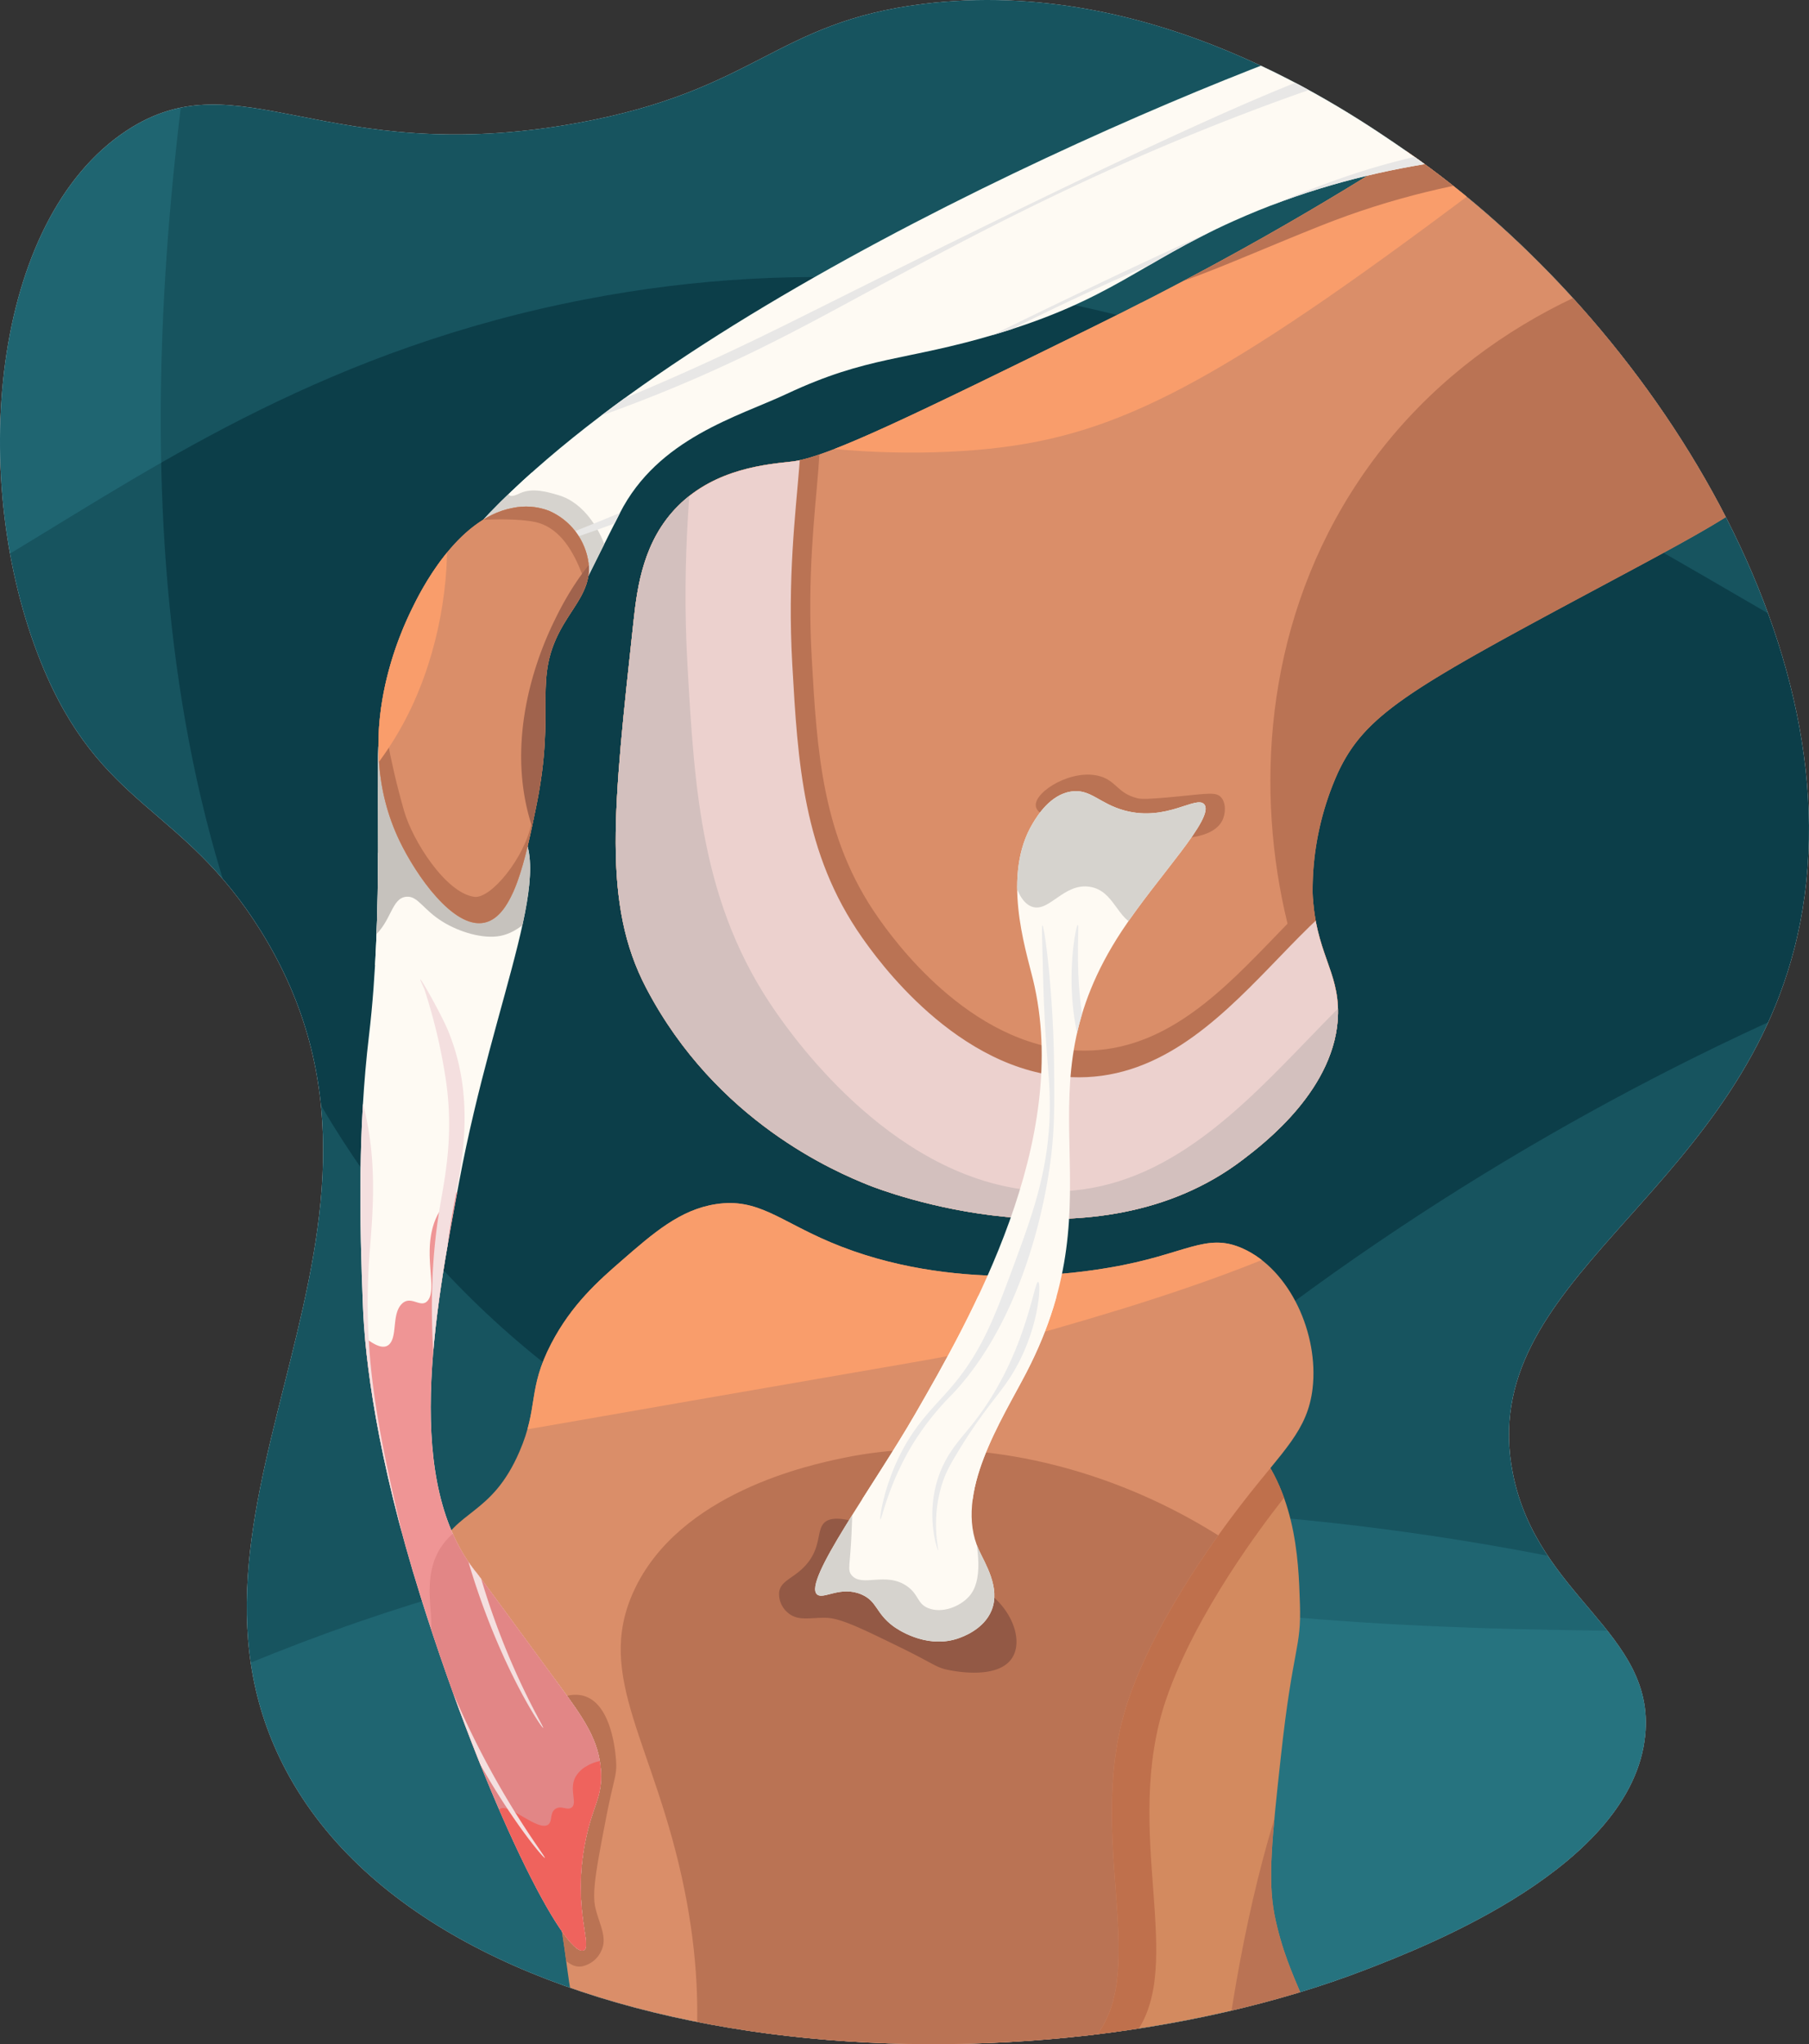
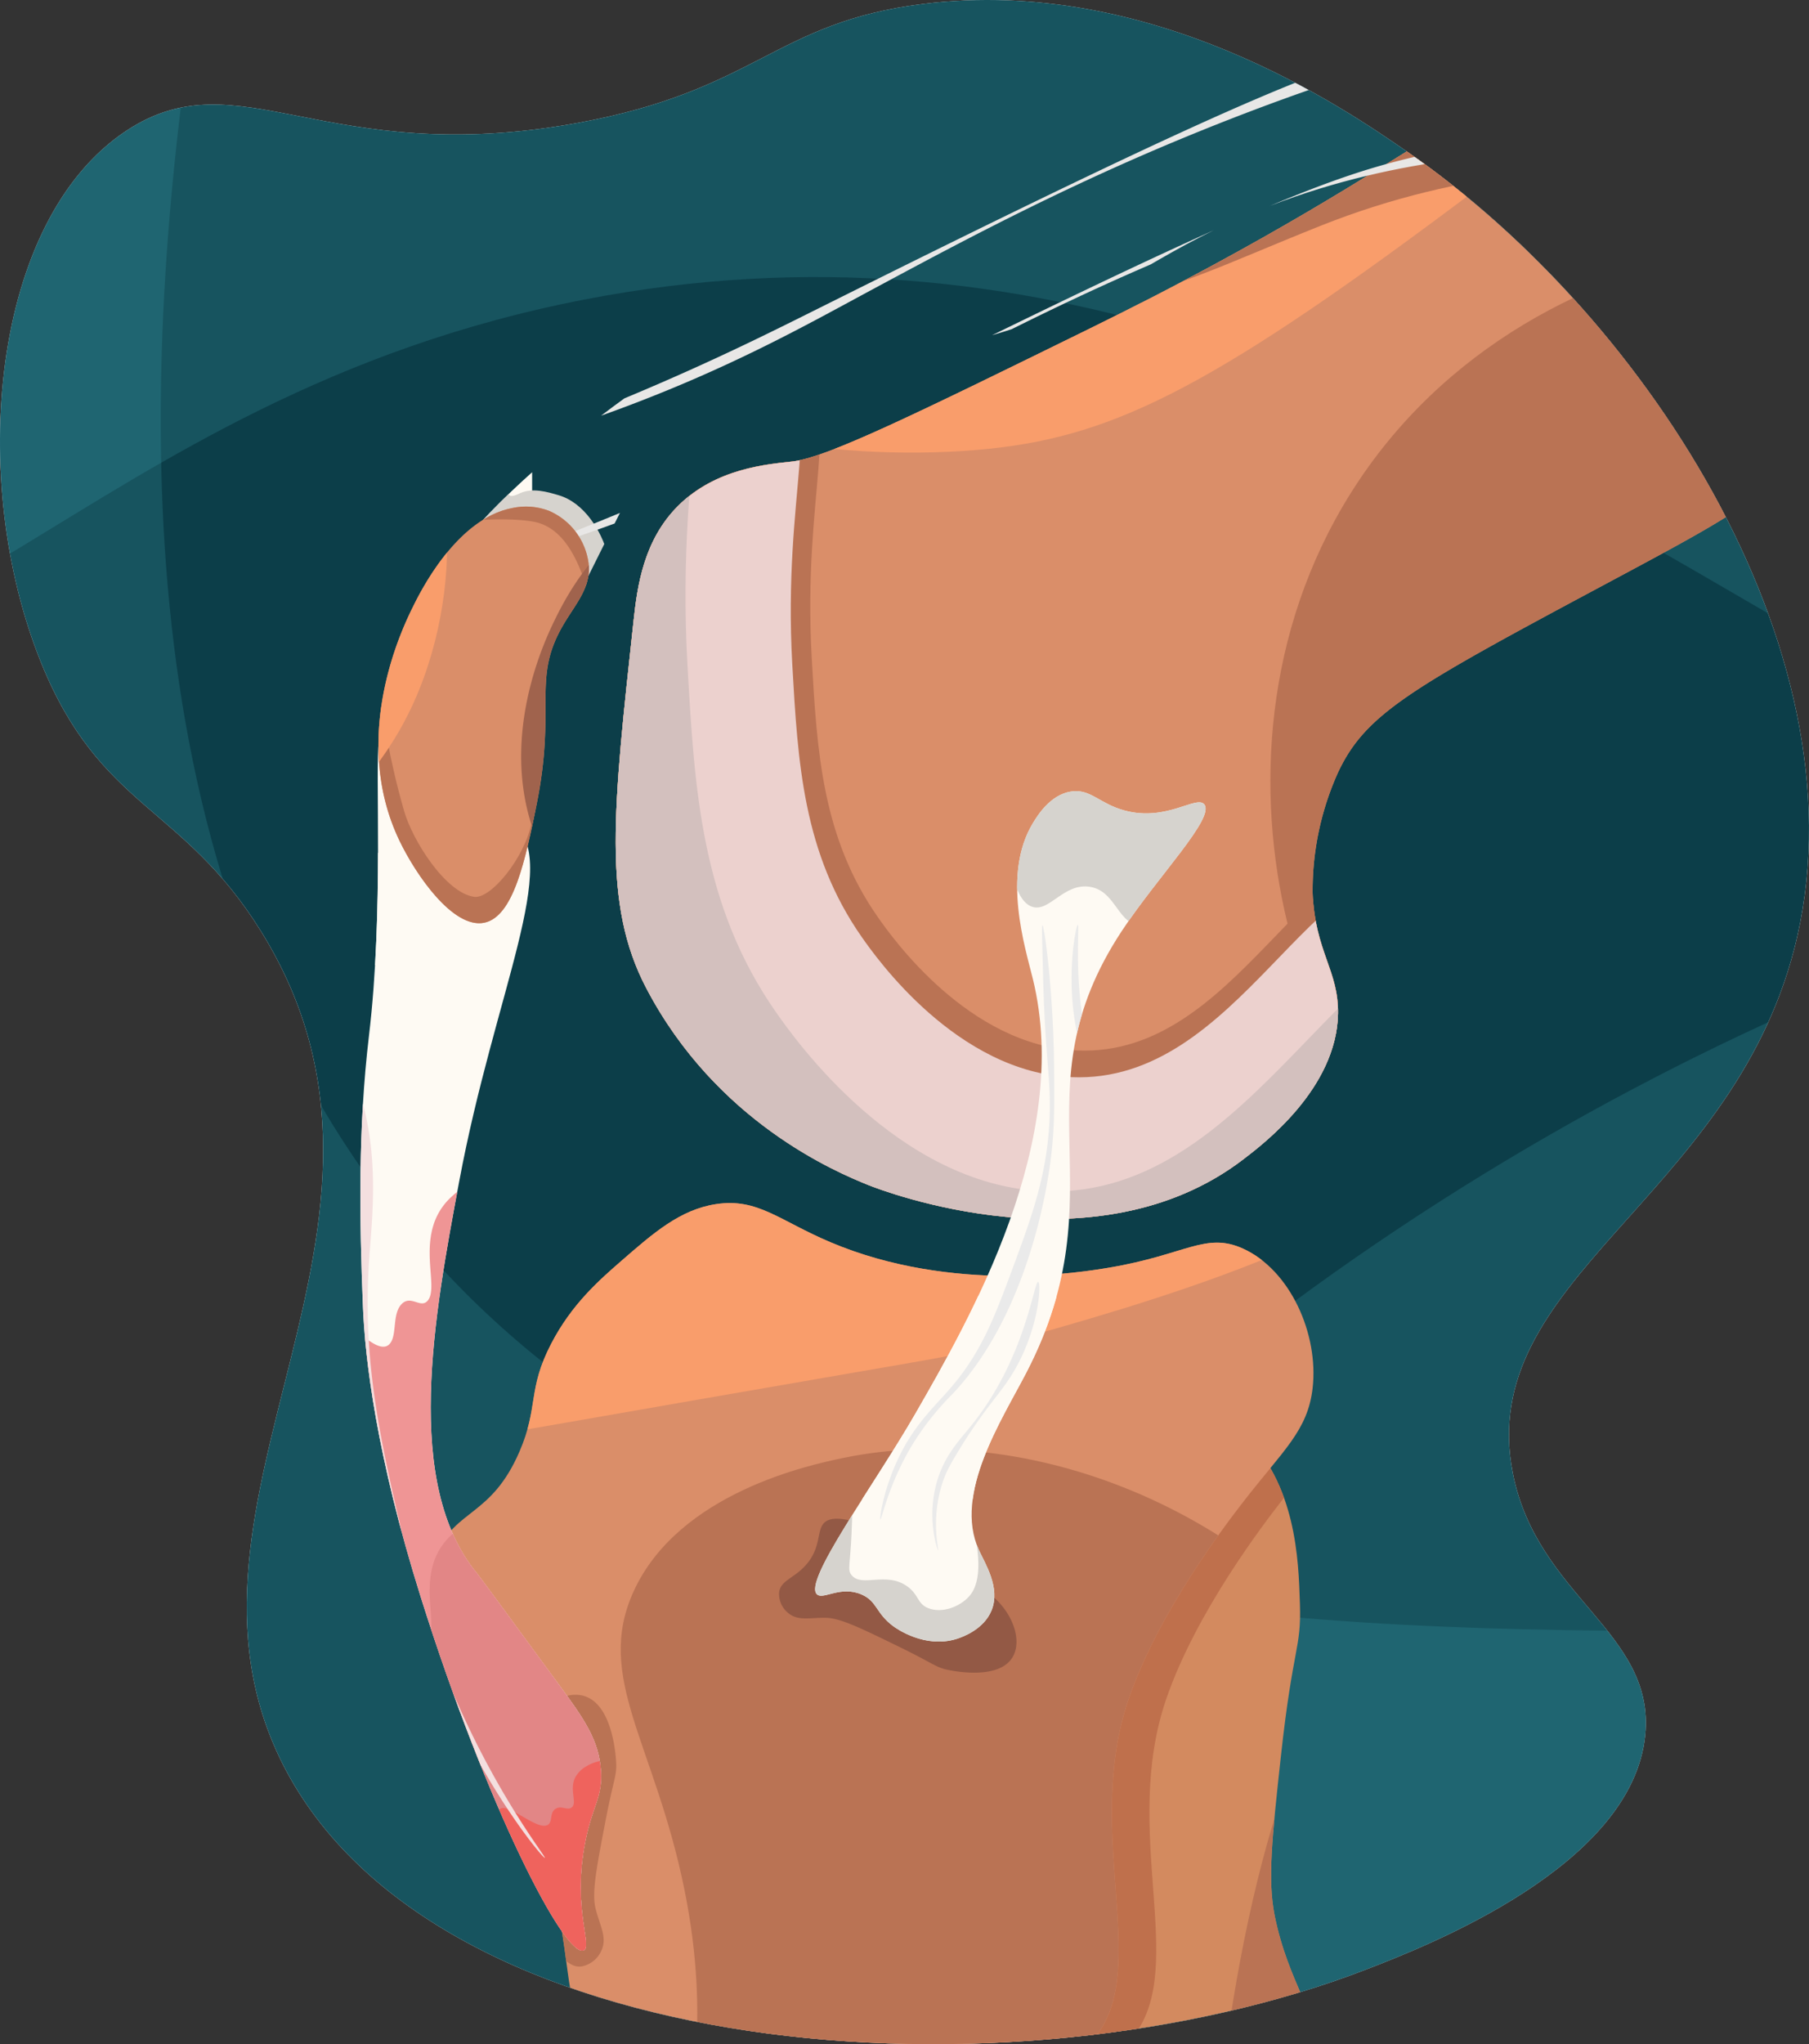
<svg xmlns="http://www.w3.org/2000/svg" id="Layer_1" data-name="Layer 1" viewBox="0 0 481.613 544.079">
  <rect x="0" y="0" width="481.613" height="544.079" fill="#333333" stroke="none" />
  <defs>
    <style>.cls-1{fill:#fff;}.cls-2{fill:#0c3e49;}.cls-3{fill:#da8e69;}.cls-4{fill:#d38a5f;}.cls-5{fill:#fefaf3;}.cls-6{clip-path:url(#clip-path);}.cls-7{clip-path:url(#clip-path-2);}.cls-8{fill:#42abbc;opacity:0.2;}.cls-9{clip-path:url(#clip-path-3);}.cls-10{fill:#ba7354;}.cls-11{fill:#f99d6b;}.cls-12{fill:#ecd1ce;}.cls-13{fill:#d3c0be;}.cls-14{clip-path:url(#clip-path-4);}.cls-15{fill:#bf704c;}.cls-16{clip-path:url(#clip-path-5);}.cls-17{fill:#935945;}.cls-18{clip-path:url(#clip-path-6);}.cls-19{fill:#d6d3ce;}.cls-20{fill:#e8e7e6;}.cls-21{clip-path:url(#clip-path-7);}.cls-22{fill:#c6c2bd;}.cls-23{fill:#ef9595;}.cls-24{fill:#e28686;}.cls-25{fill:#ef635d;}.cls-26{fill:#f4dfdf;}.cls-27{clip-path:url(#clip-path-8);}.cls-28{fill:#a0634d;}.cls-29{clip-path:url(#clip-path-9);}.cls-30{fill:#eaeaea;}</style>
    <clipPath id="clip-path">
      <path class="cls-1" d="M33.753,34.734c29.965-19.682,52.585,10.243,119.89-1.982,47.926-8.705,52.616-26.814,92.147-31.706,61.018-7.552,112.258,27.869,128.964,39.417C439.356,85.123,497.555,176.1,477.642,252.715c-17.35,66.754-85.022,88.066-74.881,139.41,6.503,32.926,37.91,42.274,35.248,69.654-3.403,34.996-58.263,56.215-74.312,62.422-94.199,36.434-247.813,25.313-288.33-54.495-35.84-70.597,43.165-143.043-5.945-221.945-20.912-33.598-42.676-32.413-58.459-71.339C-8.651,128.043-2.474,58.529,33.753,34.734Z" />
    </clipPath>
    <clipPath id="clip-path-2">
      <rect class="cls-2" x="-7.814" y="-7.432" width="547.836" height="547.836" />
    </clipPath>
    <clipPath id="clip-path-3">
      <path class="cls-3" d="M479.542,117.761c-7.27,14.17-17.835,19.342-57.438,40.545-47.263,25.303-58.804,32.173-65.885,47.302a76.41,76.41,0,0,0-6.757,32.098c.699,15.714,6.966,20.638,6.757,32.098-.361,19.81-19.627,34.499-25.34,38.855-39.42,30.055-95.974,8.245-99.672,6.757-8.654-3.481-40.506-16.864-59.128-52.37-11.79-22.481-8.836-47.726-3.379-97.983.992-9.132,2.681-21.278,11.826-30.408,10.124-10.109,23.94-11.085,30.408-11.826,9.29-1.063,32.66-12.534,79.4-35.477,97.087-47.655,104.5-70.014,135.149-64.196,26.422,5.016,53.379,27.796,59.128,55.749C485.346,82.486,488.602,100.099,479.542,117.761Z" />
    </clipPath>
    <clipPath id="clip-path-4">
      <path class="cls-4" d="M339.325,509.692c-1.849-9.336-.695-20.429,1.689-42.234,3.243-29.656,5.45-28.459,5.068-40.545-.381-12.086-1.006-31.876-15.204-45.613-3.169-3.066-14.826-14.344-30.408-11.825C286.415,371.747,277.019,384.438,273.44,394.816c-5.508,15.971,4.182,22.29,8.447,52.37.682,4.807,1.018,22.914,1.689,59.127.41,22.089.434,30.559,6.757,35.477,6.393,4.972,12.833-2.329,32.098-1.689,15.76.523,22.091,5.339,25.34,1.689C351.87,537.186,342.988,528.184,339.325,509.692Z" />
    </clipPath>
    <clipPath id="clip-path-5">
      <path class="cls-3" d="M292.023,541.603c14.133-18.518-3.572-54.233,8.447-89.35,7.986-23.334,26.291-47.038,30.408-52.37C341.583,386.021,348.156,380.85,349.461,369.475c1.652-14.394-5.959-31.497-18.583-37.166-9.916-4.453-15.15,1.641-35.477,5.068-6.958,1.173-41.747,7.038-74.332-6.757-13.659-5.783-19.336-11.805-30.408-10.136-9.54,1.437-16.623,7.609-25.34,15.204-5.813,5.065-13.114,11.426-18.583,21.962-6.367,12.265-3.272,16.741-8.447,28.719-7.471,17.295-17.09,15.292-21.962,27.03-7.817,18.832,13.581,32.082,28.719,81.089,7.864,25.458,4.331,39.137,11.825,47.166,19.088,20.449,57.811,33.519,86.157,28.447C269.959,565.282,283.423,552.872,292.023,541.603Z" />
    </clipPath>
    <clipPath id="clip-path-6">
      <path class="cls-5" d="M138.064,172.146c12.888-3.765,10.663-3.546,26.964-35.584,10.156-19.961,31.511-25.669,44.412-31.723,21.725-10.194,31.552-8.707,55.515-15.861,31.034-9.265,38.294-18.848,63.446-30.137,70.961-31.85,130.831-8.383,137.995-30.137,3.094-9.396-5.663-21.104-12.689-26.965-8.077-6.736-28.949-18.323-114.203,14.275-68.177,26.069-204.967,90.672-231.68,152.236C99.463,187.521,124.019,176.248,138.064,172.146Z" />
    </clipPath>
    <clipPath id="clip-path-7">
      <path class="cls-5" d="M98.224,275.74c-2.895,24.368-2.556,48.606-1.585,72.331.545,13.309,3.491,39.251,15.399,77.082,17.506,55.618,38.418,96.189,43.383,93.93,2.377-1.082-3.099-11.111.362-28.766,1.919-9.791,4.587-11.722,4.205-18.797-.448-8.309-4.583-14.107-11.217-23.158-14.017-19.123-21.025-28.685-21.654-29.441-19.944-23.953-11.516-68.953-4.834-104.629,9.429-50.342,27.339-85.218,14.197-95.361-5.281-4.076-11.802-1.246-24.094-9.034C101.484,202.989,103.255,181.018,100.888,197.177,99.763,204.862,102.252,241.835,98.224,275.74Z" />
    </clipPath>
    <clipPath id="clip-path-8">
      <path class="cls-3" d="M136.414,135.218a17.168,17.168,0,0,1,9.761.751,17.712,17.712,0,0,1,10.512,13.89c.747,6.548-3.414,10.785-6.757,16.518-8.457,14.502-1.696,21.46-7.133,48.053-2.914,14.253-6.048,29.584-13.89,31.159-8.29,1.665-18.197-12.772-22.525-21.774-13.345-27.761.887-56.85,3.379-61.943C111.76,157.785,121.417,138.046,136.414,135.218Z" />
    </clipPath>
    <clipPath id="clip-path-9">
      <path class="cls-5" d="M274.971,219.122c-8.26,13.653-2.044,33.05,0,41.389,10.562,43.09-16.806,90.628-31.253,115.721-11.205,19.462-30.067,44.775-26.185,48.147,1.682,1.461,6.237-2.409,11.825,0,4.22,1.819,3.724,4.931,8.447,8.447.68.506,8.368,6.045,16.894,3.379,1.703-.533,7.265-2.589,9.291-7.602,2.43-6.012-1.756-12.49-3.379-16.049-6.839-15.002,6.125-34.645,12.67-47.302,25.155-48.646-3.118-74.138,25.34-117.41,9.573-14.557,25.034-30.316,21.962-33.787-2.128-2.404-9.979,4.667-21.117,1.689-6.832-1.827-9.153-5.898-14.36-5.068C279.545,211.562,276.151,217.172,274.971,219.122Z" />
    </clipPath>
  </defs>
  <title>Tendinitis rotuliana</title>
  <path class="cls-1" d="M33.753,34.734c29.965-19.682,52.585,10.243,119.89-1.982,47.926-8.705,52.616-26.814,92.147-31.706,61.018-7.552,112.258,27.869,128.964,39.417C439.356,85.123,497.555,176.1,477.642,252.715c-17.35,66.754-85.022,88.066-74.881,139.41,6.503,32.926,37.91,42.274,35.248,69.654-3.403,34.996-58.263,56.215-74.312,62.422-94.199,36.434-247.813,25.313-288.33-54.495-35.84-70.597,43.165-143.043-5.945-221.945-20.912-33.598-42.676-32.413-58.459-71.339C-8.651,128.043-2.474,58.529,33.753,34.734Z" />
  <g class="cls-6">
    <rect class="cls-2" x="-7.814" y="-7.432" width="547.836" height="547.836" />
    <g class="cls-7">
      <path class="cls-8" d="M-242.947-132.949c-38.278,110.996,35.864,274.809,133.541,305.739,85.723,27.145,129.742-67.002,265.325-93.127C395.943,33.413,534.91,275.106,672.513,216.718,794.531,164.943,857.987-98.392,763.883-240.133,589.541-502.73-154.025-390.798-242.947-132.949Z" />
-       <path class="cls-8" d="M-172.662,652.484c-19.626-63.527,135.221-168.73,245.997-212.612,306.794-121.529,658.342,75.662,648.377,159.898C706.884,725.118-130.683,788.361-172.662,652.484Z" />
      <path class="cls-8" d="M123.946,911.349c-58.798-31.042-23.694-214.926,23.607-324.285,131.002-302.87,519.019-412.017,571.537-345.407C797.238,340.776,249.708,977.746,123.946,911.349Z" />
      <path class="cls-8" d="M78.606-178.634c30.643,7.675-116.825,332.277,31.656,507.913,156.281,184.863,504.634,44.076,544.679,151.007,39.719,106.061-241.928,407.61-469.151,340.881C-15.825,761.958-50.895,449.126-60.206,366.073-93.792,66.477,51.243-185.487,78.606-178.634Z" />
    </g>
    <path class="cls-3" d="M479.542,117.761c-7.27,14.17-17.835,19.342-57.438,40.545-47.263,25.303-58.804,32.173-65.885,47.302a76.41,76.41,0,0,0-6.757,32.098c.699,15.714,6.966,20.638,6.757,32.098-.361,19.81-19.627,34.499-25.34,38.855-39.42,30.055-95.974,8.245-99.672,6.757-8.654-3.481-40.506-16.864-59.128-52.37-11.79-22.481-8.836-47.726-3.379-97.983.992-9.132,2.681-21.278,11.826-30.408,10.124-10.109,23.94-11.085,30.408-11.826,9.29-1.063,32.66-12.534,79.4-35.477,97.087-47.655,104.5-70.014,135.149-64.196,26.422,5.016,53.379,27.796,59.128,55.749C485.346,82.486,488.602,100.099,479.542,117.761Z" />
    <g class="cls-9">
      <rect class="cls-3" x="143.359" y="80.595" width="206.102" height="157.11" />
      <path class="cls-10" d="M543.737,83.974c-24.229-32.885-135.381-30.477-184.14,47.302-46.2,73.698-8.87,171.173,30.408,180.761C452.523,327.298,581.236,134.869,543.737,83.974Z" />
      <path class="cls-11" d="M165.321,94.11c5.904,22.554,61.398,29.147,97.983,25.34,34.123-3.55,60.727-17.077,130.081-69.264C484.543-18.408,530.123-52.705,523.465-66.379,514.088-85.638,416.423-56.664,364.665-37.66,279.571-6.417,155.775,57.643,165.321,94.11Z" />
      <path class="cls-10" d="M172.691,107.545c24.29-12.396,34.948-10.439,40.2-6.432,11.481,8.761.737,30.086,3.216,73.967,1.398,24.748,2.701,47.803,17.688,69.143,3.49,4.97,23.991,34.162,53.064,35.376,42.624,1.779,60.746-58.373,91.655-53.064,21.926,3.766,39.419,38.605,38.592,67.535-1.845,64.526-95.76,132.393-167.231,120.599C128.52,394.646,73.919,145.296,124.451,107.545,138.087,97.358,159.193,102.719,172.691,107.545Z" />
      <path class="cls-12" d="M165.321,105.935C190.84,92.912,202.038,94.968,207.555,99.178c12.062,9.204.774,31.608,3.379,77.711,1.469,26.001,2.837,50.222,18.583,72.642,3.667,5.221,25.205,35.891,55.749,37.166,44.781,1.869,63.82-61.327,96.293-55.749,23.035,3.957,41.414,40.559,40.545,70.953-1.938,67.791-100.606,139.092-175.693,126.702C118.915,407.565,61.551,145.596,114.64,105.935,128.967,95.233,151.141,100.865,165.321,105.935Z" />
      <path class="cls-13" d="M124.794,86.317c32.575-16.625,46.87-14,53.913-8.626,15.397,11.749.988,40.349,4.313,99.2,1.875,33.191,3.622,64.109,23.722,92.73,4.681,6.665,32.175,45.816,71.165,47.443,57.164,2.386,81.468-78.285,122.921-71.165,29.405,5.051,52.866,51.774,51.756,90.574-2.474,86.537-128.426,177.555-224.278,161.739C65.556,471.356-7.671,136.946,60.098,86.317,78.386,72.655,106.692,79.844,124.794,86.317Z" />
      <path class="cls-10" d="M282.892,84.334c33.44-8.466,41.385-13.342,68.656-24.225,76.941-30.706,139.597-3.047,148.197-25.874,3.714-9.86-5.078-22.712-12.292-29.263-8.292-7.53-29.983-20.798-122.167,10.064C291.566,39.715,232.211,72.715,182.884,90.192c-23.92,8.475-35.88,12.712-43.187,14.03-18.847,3.399-28.766,1.758-35.594,9.7C95.142,124.345,257.071,90.871,282.892,84.334Z" />
-       <path class="cls-10" d="M275.757,214.482c.318,3.165,7.93,4.68,16.189,6.324,6.72,1.338,29.105,5.793,33.389-2.277,1.063-2.002,1.063-4.871-.253-6.324-1.303-1.437-3.461-1.008-11.13-.253-9.174.903-10.309.705-11.13.506-5.265-1.277-5.556-4.518-9.865-5.818C285.542,204.404,275.373,210.674,275.757,214.482Z" />
    </g>
    <path class="cls-4" d="M339.325,509.692c-1.849-9.336-.695-20.429,1.689-42.234,3.243-29.656,5.45-28.459,5.068-40.545-.381-12.086-1.006-31.876-15.204-45.613-3.169-3.066-14.826-14.344-30.408-11.825C286.415,371.747,277.019,384.438,273.44,394.816c-5.508,15.971,4.182,22.29,8.447,52.37.682,4.807,1.018,22.914,1.689,59.127.41,22.089.434,30.559,6.757,35.477,6.393,4.972,12.833-2.329,32.098-1.689,15.76.523,22.091,5.339,25.34,1.689C351.87,537.186,342.988,528.184,339.325,509.692Z" />
    <g class="cls-14">
      <path class="cls-10" d="M371.423,437.05c-26.607.451-43.929,83.549-47.302,130.081-1.716,23.669-2.835,41.914,6.757,47.302,17.624,9.899,69.213-24.831,81.089-72.642C424.066,493.08,393.484,436.675,371.423,437.05Z" />
      <path class="cls-15" d="M302.023,541.603c14.133-18.518-3.572-54.233,8.447-89.35,7.986-23.334,26.291-47.038,30.408-52.37C351.583,386.021,358.156,380.85,359.461,369.475c1.652-14.394-5.959-31.497-18.583-37.166-9.916-4.453-15.15,1.641-35.477,5.068-6.958,1.173-41.747,7.038-74.332-6.757-13.659-5.783-19.336-11.805-30.408-10.136-9.54,1.437-16.623,7.609-25.34,15.204-5.813,5.065-13.114,11.426-18.583,21.962-6.367,12.265-3.272,16.741-8.447,28.719-7.471,17.295-17.09,15.292-21.962,27.03-7.817,18.832,13.581,32.082,28.719,81.089,7.864,25.458,4.331,39.137,11.825,47.166,19.088,20.449,57.811,33.519,86.157,28.447C279.959,565.282,293.423,552.872,302.023,541.603Z" />
    </g>
    <path class="cls-3" d="M292.023,541.603c14.133-18.518-3.572-54.233,8.447-89.35,7.986-23.334,26.291-47.038,30.408-52.37C341.583,386.021,348.156,380.85,349.461,369.475c1.652-14.394-5.959-31.497-18.583-37.166-9.916-4.453-15.15,1.641-35.477,5.068-6.958,1.173-41.747,7.038-74.332-6.757-13.659-5.783-19.336-11.805-30.408-10.136-9.54,1.437-16.623,7.609-25.34,15.204-5.813,5.065-13.114,11.426-18.583,21.962-6.367,12.265-3.272,16.741-8.447,28.719-7.471,17.295-17.09,15.292-21.962,27.03-7.817,18.832,13.581,32.082,28.719,81.089,7.864,25.458,4.331,39.137,11.825,47.166,19.088,20.449,57.811,33.519,86.157,28.447C269.959,565.282,283.423,552.872,292.023,541.603Z" />
    <g class="cls-16">
      <path class="cls-11" d="M75.785,382.99c10.537,7.517,20.453,5.146,108.119-10.136,69.924-12.19,71.284-12.018,82.778-15.204,33.409-9.261,112.697-31.24,113.187-55.749.852-42.568-235.325-126.592-304.084-45.613C44.889,292.675,47.454,362.779,75.785,382.99Z" />
      <path class="cls-10" d="M178.836,629.636c-18.507-29.865,17.637-56.199,3.379-126.702-7.863-38.881-24.024-56.428-13.515-79.4,12.053-26.347,47.234-33.697,55.749-35.477,51.573-10.775,117.318,16.192,148.664,70.953,28.841,50.386,30.288,127.32-20.272,172.315C296.416,681.539,202.451,667.744,178.836,629.636Z" />
      <path class="cls-10" d="M139.418,461.827c-12.959,40.012-12.049,51.779-7.884,54.06,2.849,1.559,7.351-1.246,13.703,2.065,4.563,2.378,6.119,5.848,9.573,5.443a7.261,7.261,0,0,0,5.256-4.13c1.704-3.542-.385-6.757-1.502-11.262-1.035-4.175.186-10.542,2.628-23.276,2.244-11.701,3.114-12.034,2.816-16.143-.142-1.951-1.112-15.33-8.822-17.269C150.014,450.015,143.147,454.197,139.418,461.827Z" />
      <path class="cls-17" d="M264.264,424.831c-31.571-20.559-41.959-22.523-44.904-19.454-2.014,2.099-.641,6.648-4.988,11.366-3.123,3.39-6.487,3.924-6.945,7.006a6.504,6.504,0,0,0,2.342,5.51c2.665,2.301,5.933,1.247,10.09,1.334,3.852.081,9.072,2.625,19.513,7.713,9.594,4.676,9.678,5.505,13.301,6.208,1.72.334,13.516,2.621,16.995-3.592C272.001,436.755,269.99,429.84,264.264,424.831Z" />
    </g>
-     <path class="cls-5" d="M138.064,172.146c12.888-3.765,10.663-3.546,26.964-35.584,10.156-19.961,31.511-25.669,44.412-31.723,21.725-10.194,31.552-8.707,55.515-15.861,31.034-9.265,38.294-18.848,63.446-30.137,70.961-31.85,130.831-8.383,137.995-30.137,3.094-9.396-5.663-21.104-12.689-26.965-8.077-6.736-28.949-18.323-114.203,14.275-68.177,26.069-204.967,90.672-231.68,152.236C99.463,187.521,124.019,176.248,138.064,172.146Z" />
    <g class="cls-18">
      <rect class="cls-5" x="71.843" y="83.69" width="69.827" height="74.615" />
      <path class="cls-19" d="M91.769,129.933c.619-1.993,2.457-2.416,8.916-6.007,8.855-4.922,8.27-5.723,11.825-6.757,2.318-.675,8.7-2.532,14.829.845,4.553,2.508,9.083,7.969,8.259,11.544-.126.548-.543,1.766,0,2.252.642.576,2.204-.249,2.909-.563,3.325-1.479,7.225-.326,10.23.563,6.933,2.05,11.335,9.634,12.952,15.392.374,1.331,3.491,12.434-1.502,16.424-3.629,2.901-8.704-.225-24.026-5.819-20.704-7.558-28.624-8.125-38.104-16.894C90.832,134.23,91.471,130.894,91.769,129.933Z" />
      <path class="cls-20" d="M136.602,118.136c-.147-.406,14.533-5.751,32.098-13.139,21.476-9.034,36.796-16.719,49.555-23.088C333.627,24.319,355.023,16.756,377.617,11.519a335.781,335.781,0,0,1,61.005-8.071c.007.054-18.014,1.848-38.104,5.819-7.945,1.57-32.514,6.704-72.267,22.149-40.207,15.622-70.447,31.886-96.669,45.988-17.149,9.223-37.181,20.582-67.387,31.722C151.425,113.836,136.748,118.539,136.602,118.136Z" />
      <path class="cls-20" d="M136.602,148.136c-.147-.406,14.533-5.751,32.098-13.139,21.476-9.034,36.796-16.719,49.555-23.088C333.627,54.319,355.023,46.756,377.617,41.519a335.781,335.781,0,0,1,61.005-8.071c.007.054-18.014,1.848-38.104,5.819-7.945,1.57-32.514,6.704-72.267,22.149-40.207,15.622-70.447,31.886-96.669,45.988-17.149,9.223-37.181,20.582-67.387,31.722C151.425,143.836,136.748,148.539,136.602,148.136Z" />
    </g>
    <path class="cls-5" d="M98.224,275.74c-2.895,24.368-2.556,48.606-1.585,72.331.545,13.309,3.491,39.251,15.399,77.082,17.506,55.618,38.418,96.189,43.383,93.93,2.377-1.082-3.099-11.111.362-28.766,1.919-9.791,4.587-11.722,4.205-18.797-.448-8.309-4.583-14.107-11.217-23.158-14.017-19.123-21.025-28.685-21.654-29.441-19.944-23.953-11.516-68.953-4.834-104.629,9.429-50.342,27.339-85.218,14.197-95.361-5.281-4.076-11.802-1.246-24.094-9.034C101.484,202.989,103.255,181.018,100.888,197.177,99.763,204.862,102.252,241.835,98.224,275.74Z" />
    <g class="cls-21">
      <rect class="cls-5" x="53.26" y="227.006" width="59.972" height="29.845" />
-       <path class="cls-22" d="M49.6,233.608c1.589,7.202,10.255,11.182,17.175,14.36,2.182,1.002,22.608,10.11,32.661,1.408,4.84-4.189,4.758-10.326,8.728-10.699,3.137-.295,4.37,3.425,9.855,6.757,4.376,2.659,10.609,4.554,15.204,3.66,9.596-1.865,17.865-17.014,15.486-28.156-3.81-17.845-35.699-28.994-60.535-23.088C67.392,202.792,46.776,220.809,49.6,233.608Z" />
+       <path class="cls-22" d="M49.6,233.608C67.392,202.792,46.776,220.809,49.6,233.608Z" />
      <path class="cls-19" d="M161.942,534.188a30.893,30.893,0,0,1-7.039-8.447c-1.26-2.238-4.048-7.873-3.942-19.428.107-11.65,3.016-13.98,3.66-23.933.213-3.297.307-14.078-3.097-22.525-.184-.456-.924-2.259-1.689-4.787-1.46-4.819-3.113-10.277-1.689-11.544,2.507-2.231,17.166,6.208,24.214,16.33C189.869,485.003,165.565,527.954,161.942,534.188Z" />
      <path class="cls-23" d="M124.346,527.012c-11.307-14.433-2.74-33.388-13.338-74.804-5.881-22.985-11.063-27.086-22.432-68.176-3.301-11.931-8.852-33.228-5.456-36.929,3.78-4.12,16.613,15.774,20.764,10.416,1.839-2.373.504-7.802,3.031-10.416,2.488-2.572,5.101,1.323,6.972-.947,2.544-3.088-1.128-11.705,1.516-20.122a16.98,16.98,0,0,1,5.153-7.812c9.895-9.378,26.042.905,26.827,1.42,29.685,19.499,44.995,180.78,10.913,211.157C148.278,539.729,133.08,538.16,124.346,527.012Z" />
      <path class="cls-24" d="M124.346,617.012c-11.307-14.433-2.74-33.388-13.338-74.804-5.881-22.985-11.063-27.086-22.432-68.176-3.301-11.931-8.852-33.228-5.456-36.929,3.78-4.12,16.613,15.774,20.764,10.416,1.839-2.373.504-7.802,3.031-10.416,2.488-2.572,5.101,1.323,6.972-.947,2.544-3.088-1.128-11.705,1.516-20.122a16.98,16.98,0,0,1,5.153-7.812c9.895-9.378,26.042.905,26.827,1.42,29.685,19.499,44.995,180.78,10.913,211.157C148.278,629.729,133.08,628.16,124.346,617.012Z" />
      <path class="cls-25" d="M158.673,552.78c-7.002-5.722-1.697-13.237-8.259-29.658-3.642-9.113-6.851-10.739-13.89-27.03-2.044-4.73-5.481-13.174-3.379-14.641,2.341-1.633,10.287,6.254,12.858,4.13,1.139-.941.312-3.093,1.877-4.13,1.541-1.02,3.159.525,4.317-.375,1.575-1.224-.699-4.641.939-7.978a7.566,7.566,0,0,1,3.191-3.097c6.128-3.718,16.126.359,16.612.563,18.381,7.731,27.862,71.674,6.757,83.717C173.493,557.822,164.081,557.2,158.673,552.78Z" />
      <path class="cls-26" d="M145.049,494.488c-.539.302-25.443-29.391-38.574-75.74-5.527-19.508-14.226-50.213-12.389-84.468.516-9.619,2.103-23.992-3.097-42.234a175.576,175.576,0,0,0-9.573-26.185c-5.631-9.01,5.798,6.561,9.01,12.389,11.754,21.33,8.797,43.373,7.884,56.594-1.934,27.979,3.03,49.039,9.855,77.992C119.949,462.833,145.6,494.179,145.049,494.488Z" />
-       <path class="cls-26" d="M144.602,459.889c-.478.201-18.481-26.915-25.097-66.831-2.785-16.8-7.167-43.243-2.424-71.661,1.332-7.98,4.003-19.828,1.373-35.54a147.461,147.461,0,0,0-5.536-22.752c-3.856-8.048,4.225,6.02,6.359,11.184,7.812,18.905,3.278,37.026,1.276,47.974-4.236,23.171-2.067,41.214.916,66.019C126.619,431.116,145.091,459.683,144.602,459.889Z" />
    </g>
    <path class="cls-3" d="M136.414,135.218a17.168,17.168,0,0,1,9.761.751,17.712,17.712,0,0,1,10.512,13.89c.747,6.548-3.414,10.785-6.757,16.518-8.457,14.502-1.696,21.46-7.133,48.053-2.914,14.253-6.048,29.584-13.89,31.159-8.29,1.665-18.197-12.772-22.525-21.774-13.345-27.761.887-56.85,3.379-61.943C111.76,157.785,121.417,138.046,136.414,135.218Z" />
    <g class="cls-27">
-       <rect class="cls-3" x="-10.372" y="127.897" width="174.292" height="109.808" />
      <path class="cls-10" d="M98.064,170.94c3.298,1.029,1.372,16.46,9.505,44.862,2.286,7.984,11.099,21.872,18.703,22.9,4.422.598,13.432-10.444,15.204-19.573,2.641-13.606,11.867-5.686,13.89-5.204,5.322,1.267,9.832,48.011-9.573,58.001-17.792,9.16-52.098-14.425-58.94-43.36C79.789,198.693,93.512,169.519,98.064,170.94Z" />
      <path class="cls-10" d="M105.818,125.302c2.542,1.524-1.798,20.139,13.327,14.608,5.736-2.097,19.773-2.091,24.214-.751,12.104,3.652,13.238,24.269,16.33,23.839,2.925-.407,7.864-19.687-2.065-31.535-9.737-11.618-30.263-11.901-41.859-2.628C104.985,137.459,102.909,123.558,105.818,125.302Z" />
      <path class="cls-28" d="M174.414,138.218a17.168,17.168,0,0,1,9.761.751,17.712,17.712,0,0,1,10.512,13.89c.747,6.548-3.414,10.785-6.757,16.518-8.457,14.502-1.696,21.46-7.133,48.053-2.914,14.253-6.048,29.584-13.89,31.159-8.29,1.665-18.197-12.772-22.525-21.774-13.345-27.761.887-56.85,3.379-61.943C149.76,160.785,159.417,141.046,174.414,138.218Z" />
      <path class="cls-11" d="M108.019,113.538c12.725,3.927,16.881,47.001-.845,79.4-19.516,35.671-62.821,53.399-72.642,43.923C17.487,220.416,85.164,106.485,108.019,113.538Z" />
    </g>
    <path class="cls-5" d="M274.971,219.122c-8.26,13.653-2.044,33.05,0,41.389,10.562,43.09-16.806,90.628-31.253,115.721-11.205,19.462-30.067,44.775-26.185,48.147,1.682,1.461,6.237-2.409,11.825,0,4.22,1.819,3.724,4.931,8.447,8.447.68.506,8.368,6.045,16.894,3.379,1.703-.533,7.265-2.589,9.291-7.602,2.43-6.012-1.756-12.49-3.379-16.049-6.839-15.002,6.125-34.645,12.67-47.302,25.155-48.646-3.118-74.138,25.34-117.41,9.573-14.557,25.034-30.316,21.962-33.787-2.128-2.404-9.979,4.667-21.117,1.689-6.832-1.827-9.153-5.898-14.36-5.068C279.545,211.562,276.151,217.172,274.971,219.122Z" />
    <g class="cls-29">
      <rect class="cls-5" x="195.73" y="344.98" width="86.157" height="54.059" />
      <path class="cls-19" d="M258.734,404.204c1.877,8.35,2.982,16.486-.686,20.644-2.53,2.869-7.31,4.607-10.887,3.191-3.023-1.197-2.478-3.574-5.631-5.819-5.685-4.047-12.064.403-14.829-3.003-1.145-1.41-.365-2.559,0-10.887.254-5.787.366-8.699-.375-9.573-3.963-4.673-27.636.905-32.849,15.392-4.833,13.432,8.575,27.929,12.952,32.661,21.401,23.139,64.476,34.093,79.963,16.518,8.338-9.463,9.194-27.779.188-40.732C276.49,408.084,260.865,404.268,258.734,404.204Z" />
      <path class="cls-19" d="M269.217,217.996c-1.268,9.534.45,21.728,5.631,23.37,4.55,1.442,8.337-6.344,15.204-5.35,6.723.973,7.302,9.043,12.952,10.418,8.575,2.086,24.146-12.391,25.622-29.001,1.526-17.175-12.014-36.678-28.438-37.166C281.579,179.715,271.088,203.926,269.217,217.996Z" />
      <path class="cls-30" d="M234.397,404.389c-.296-.089.696-7.361,4.411-15.486,4.356-9.527,9.687-14.17,14.219-19.428,8.425-9.774,11.846-19.068,17.316-33.928,4.591-12.473,9.215-25.033,9.151-41.671-.034-8.782-1.358-14.595-1.83-35.477-.178-7.863-.389-12.089-.141-12.107.508-.037,2.903,17.545,3.097,37.166.108,10.961.176,17.853-1.126,26.889-.778,5.394-5.625,39.016-25.763,60.535a73.814,73.814,0,0,0-10.84,13.656C236.554,395.025,234.738,404.491,234.397,404.389Z" />
      <path class="cls-30" d="M249.789,412.695c-.215.021-3.034-8.175-.563-17.597,1.909-7.28,6.005-11.587,8.869-15.063,15.076-18.3,17.149-39.232,18.301-38.855.903.295.246,13.352-7.321,25.2-3.369,5.276-6.966,8.523-13.515,19.146-2.927,4.749-3.753,6.606-4.364,8.306C247.579,403.903,250.011,412.674,249.789,412.695Z" />
      <path class="cls-30" d="M286.955,246.152c-.448-.023-2.23,9.067-1.502,19.521,1.291,18.515,9.816,32.109,10.324,31.91.463-.182-5.943-11.78-8.071-30.408C286.339,255.216,287.401,246.175,286.955,246.152Z" />
    </g>
  </g>
</svg>